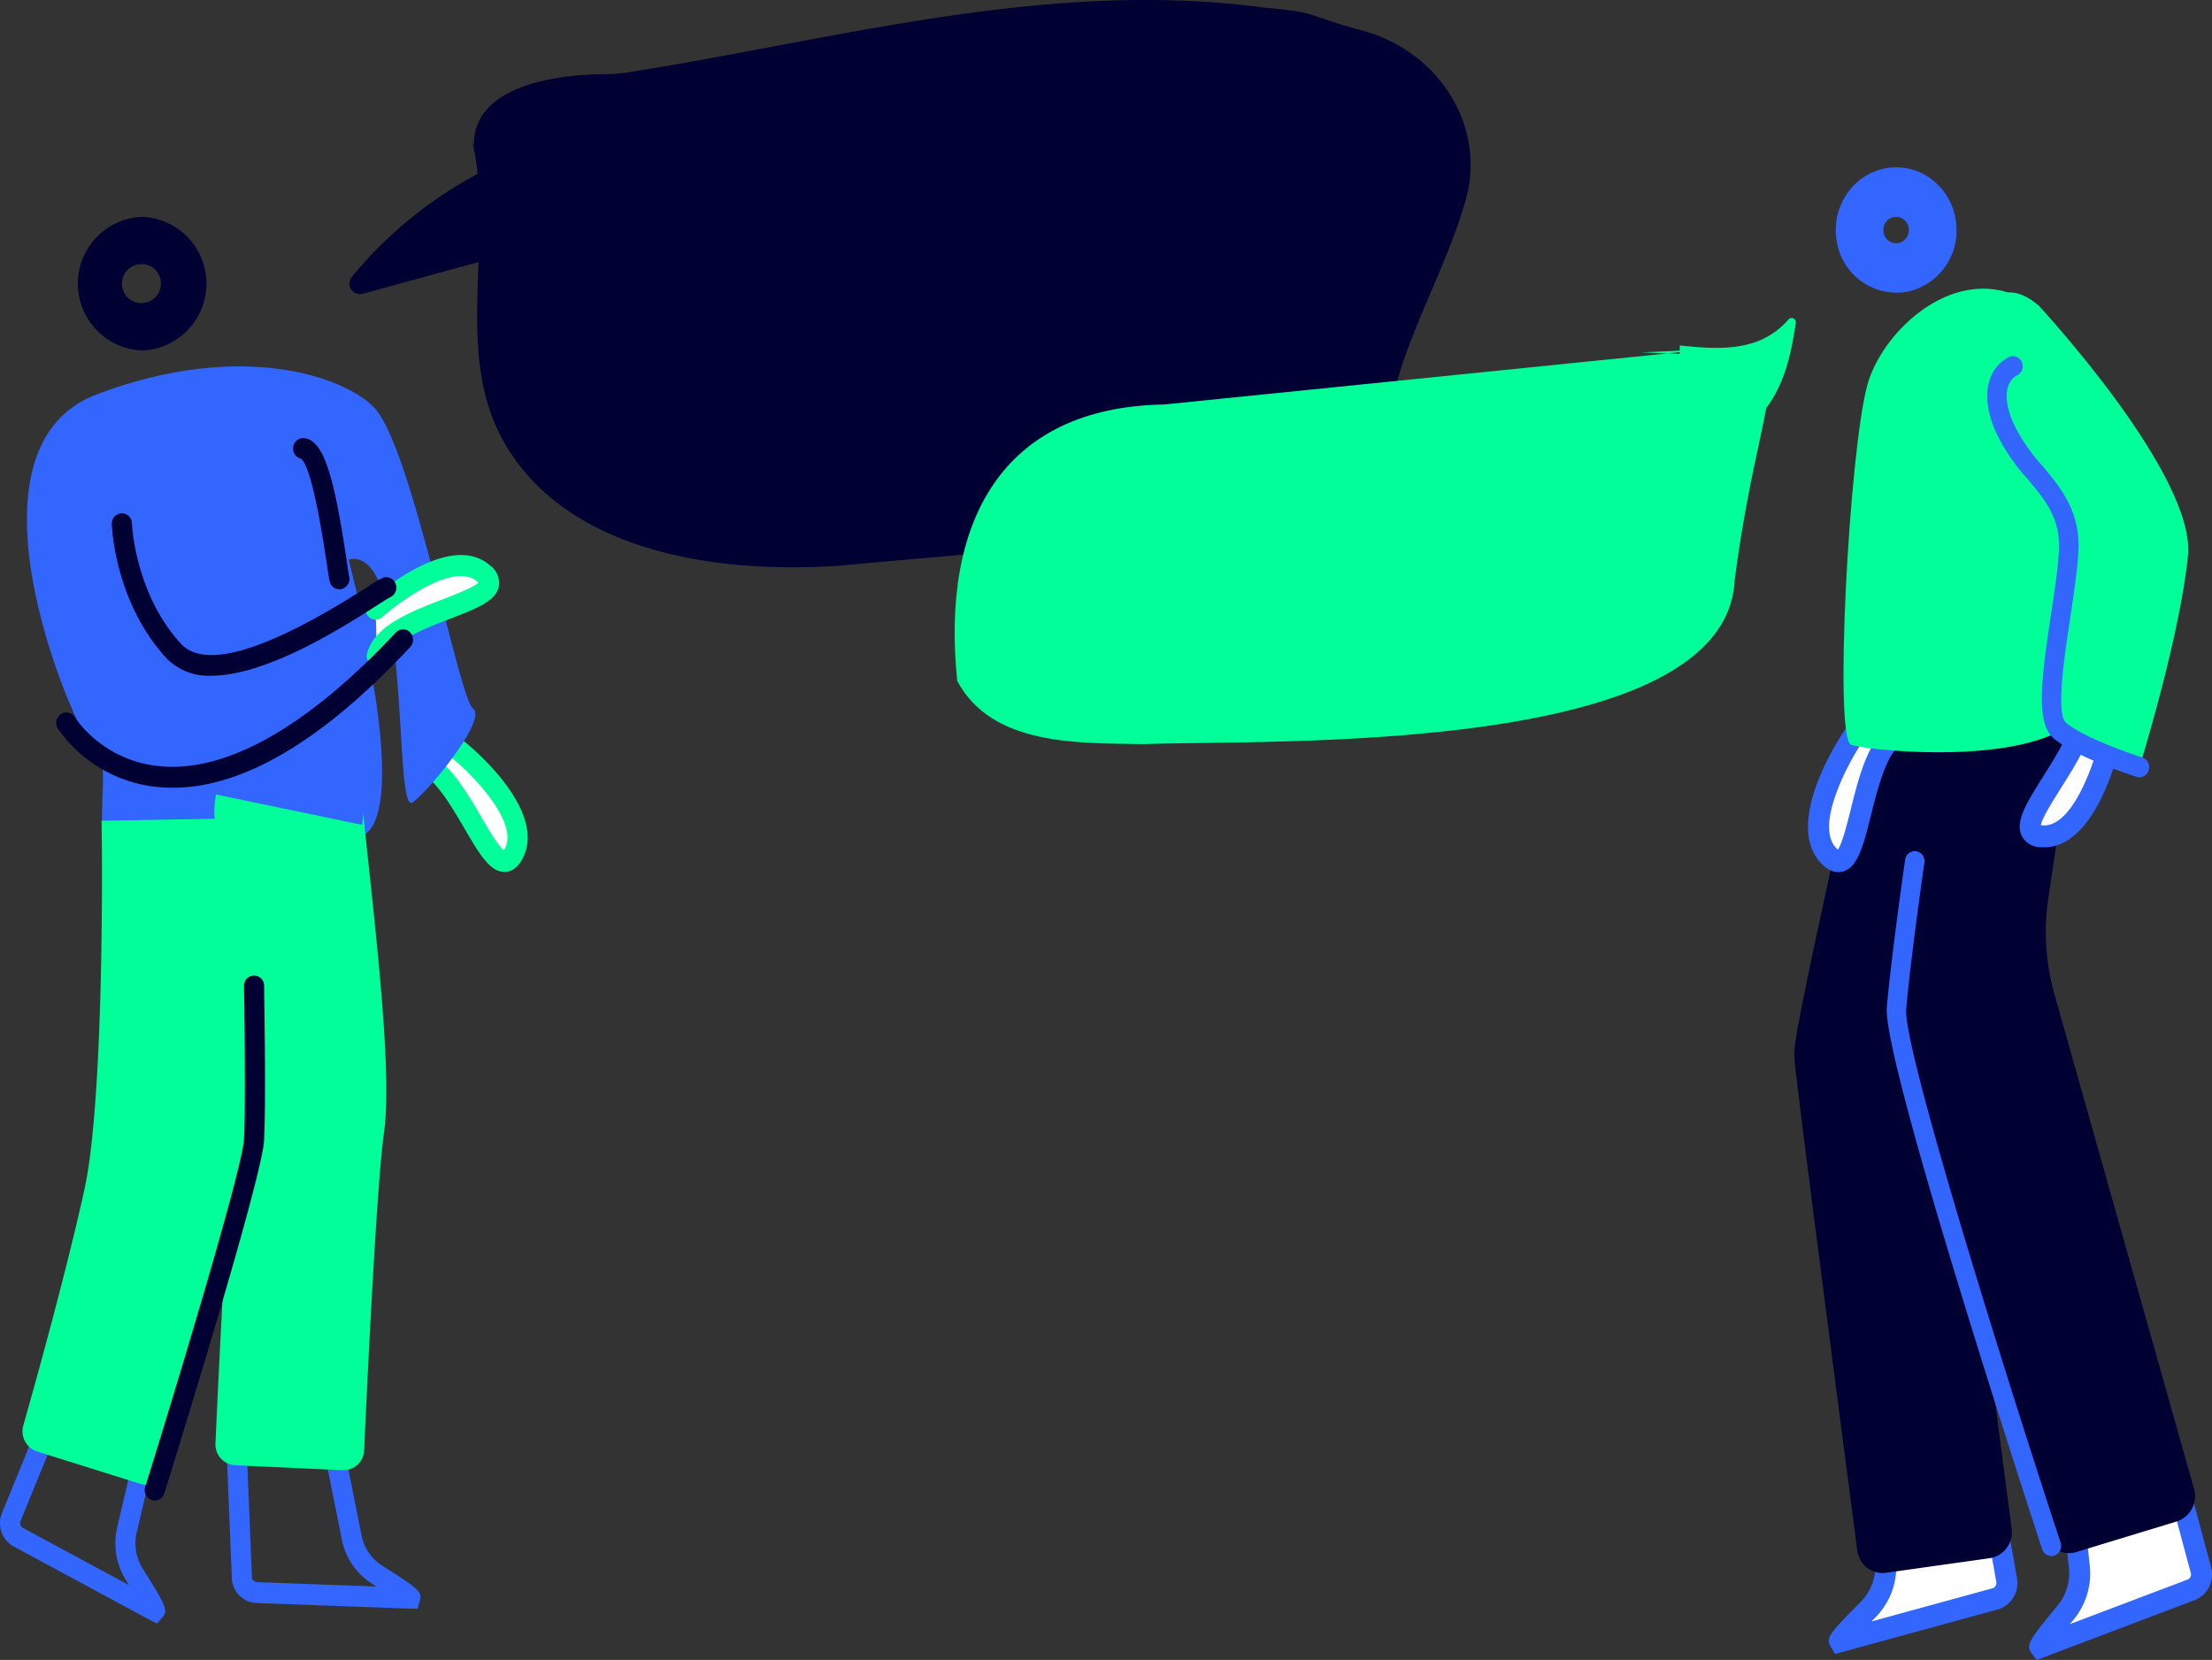
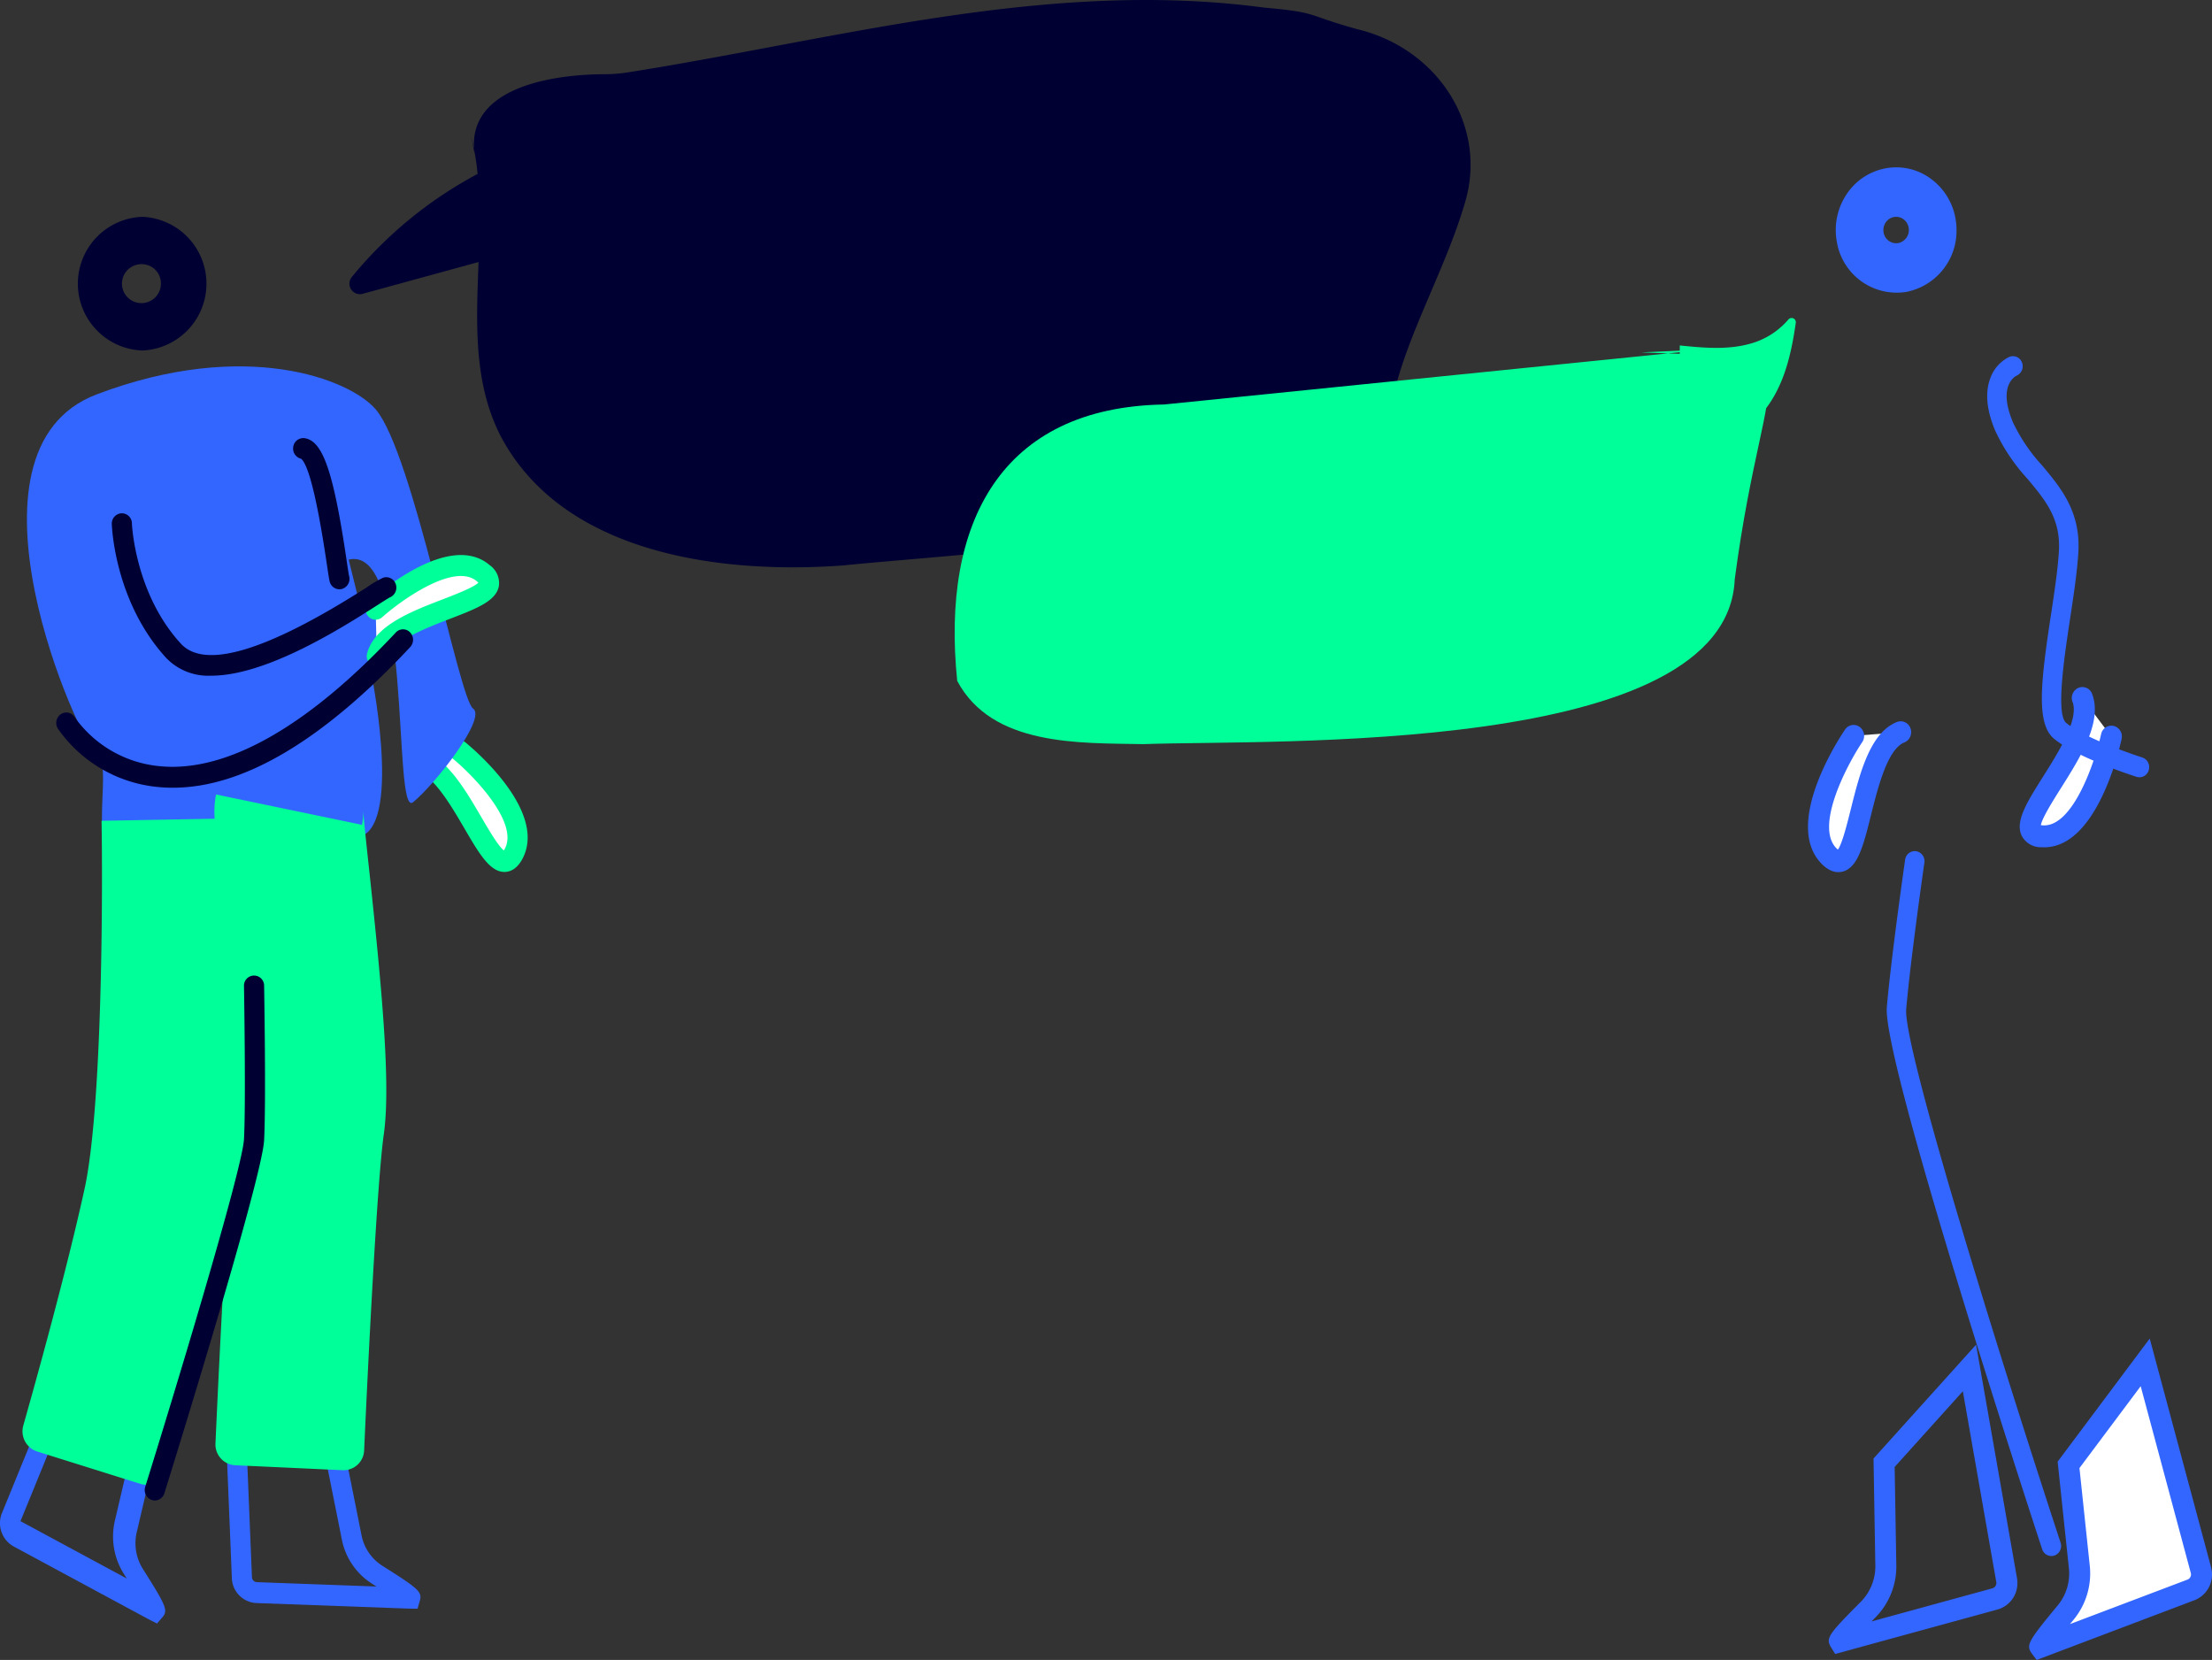
<svg xmlns="http://www.w3.org/2000/svg" id="Group_16" data-name="Group 16" width="374.867" height="281.293" viewBox="0 0 374.867 281.293">
  <rect x="0" y="0" width="374.867" height="281.293" fill="#333333" stroke="none" />
  <defs>
    <clipPath id="clip-path">
      <rect id="Rectangle_21" data-name="Rectangle 21" width="374.867" height="281.293" fill="none" />
    </clipPath>
  </defs>
  <g id="Group_15" data-name="Group 15" clip-path="url(#clip-path)">
    <path id="Path_101" data-name="Path 101" d="M149.136,246.526s12.86,10.507,9.236,17.437-9.018-15.133-16.7-15.727" transform="translate(-71.306 -119.322)" fill="#fff" />
    <path id="Path_102" data-name="Path 102" d="M138.268,246.913a1.811,1.811,0,0,1-.026-.469,1.726,1.726,0,0,1,1.826-1.634c4.675.361,8.094,6.211,11.112,11.372,1.159,1.983,2.865,4.9,3.785,5.586a3.215,3.215,0,0,0,.183-.311c2.393-4.576-5.75-12.711-8.792-15.2a1.817,1.817,0,0,1-.285-2.485,1.66,1.66,0,0,1,2.392-.3c1.432,1.17,13.87,11.659,9.68,19.674-.961,1.838-2.162,2.249-3,2.269-2.515.063-4.343-3.065-6.876-7.4-2.332-3.991-5.527-9.454-8.451-9.679a1.73,1.73,0,0,1-1.547-1.429" transform="translate(-69.579 -117.661)" fill="#0f9" />
    <path id="Path_103" data-name="Path 103" d="M61.708,144.962,65.3,159.471l4.788-1.658,3.591,8.706-5.985,6.632S73.28,201.341,64.1,200.1s-36.312,9.949-40.3,4.975,0-17.411-2.793-19.069-25.139-51.4,0-60.939,42.9-2.585,47.278,2.524C74.631,135,82.4,176.645,84.79,178.3s-6.571,12.977-10.163,15.879.165-44.746-11.266-41.01c-10.305,3.368-.057-10.7-1.653-8.211" transform="translate(-4.624 -58.237)" fill="#36f" />
-     <path id="Path_104" data-name="Path 104" d="M26.609,482.39l-1.27-.639L2.293,469.319a4.526,4.526,0,0,1-1.957-5.658L14.8,428.236l12.328,21.8-3.955,16.886a8.181,8.181,0,0,0,1.031,6.207c4.032,6.371,4.309,7.065,3.284,8.246ZM15.295,436.1,3.472,465.045a.907.907,0,0,0,.391,1.132l18.01,9.716c-.162-.259-.333-.531-.516-.819a11.853,11.853,0,0,1-1.494-8.989l3.63-15.491Z" transform="translate(0 -207.272)" fill="#36f" />
+     <path id="Path_104" data-name="Path 104" d="M26.609,482.39l-1.27-.639L2.293,469.319a4.526,4.526,0,0,1-1.957-5.658L14.8,428.236l12.328,21.8-3.955,16.886a8.181,8.181,0,0,0,1.031,6.207c4.032,6.371,4.309,7.065,3.284,8.246ZM15.295,436.1,3.472,465.045l18.01,9.716c-.162-.259-.333-.531-.516-.819a11.853,11.853,0,0,1-1.494-8.989l3.63-15.491Z" transform="translate(0 -207.272)" fill="#36f" />
    <path id="Path_105" data-name="Path 105" d="M108.987,487.381l-1.412-.012-25.949-.948a4.368,4.368,0,0,1-4.109-4.236l-1.571-38.448,20.143,14.189,3.406,17.014a7.922,7.922,0,0,0,3.495,5.148c6.277,3.956,6.813,4.459,6.375,5.983Zm-29.35-36.765,1.285,31.418a.874.874,0,0,0,.822.848l20.28.741-.8-.509a11.468,11.468,0,0,1-5.065-7.453l-3.124-15.609Z" transform="translate(-38.225 -214.775)" fill="#36f" />
    <path id="Path_106" data-name="Path 106" d="M66.406,273.465c-.437-4.069-.931-8.679-.972-9.8a11.422,11.422,0,0,1-.223,2.393l-24.732-5.142a15.444,15.444,0,0,0-.233,4.11l-19.164.348c.213,12.709.112,48.687-2.881,62.366C15.19,341.5,9.981,360.22,7.828,367.811a3.6,3.6,0,0,0,2.311,4.435l17.553,5.5a3.423,3.423,0,0,0,4.3-2.409c2.076-7.3,6.933-24.727,10.184-39-.8,12.962-1.482,27.59-1.79,34.506a3.527,3.527,0,0,0,3.289,3.739l18.314.844a3.5,3.5,0,0,0,3.593-3.4c.67-14.969,2.2-45.616,3.332-53.549,1.225-8.589-.41-25.463-2.505-45" transform="translate(-3.869 -126.286)" fill="#0f9" />
    <path id="Path_107" data-name="Path 107" d="M128.174,193.142s12.37-11.124,18.232-6.112-16.013,6.328-18.032,14.054" transform="translate(-64.514 -89.897)" fill="#fff" />
    <path id="Path_108" data-name="Path 108" d="M126.648,201.187a1.636,1.636,0,0,1-.447-.062,1.779,1.779,0,0,1-1.2-2.172c1.228-4.7,7.4-7.078,12.855-9.177,2.094-.806,5.176-1.993,6-2.8a3.053,3.053,0,0,0-.259-.246c-3.87-3.311-13.1,3.454-16.034,6.085a1.659,1.659,0,0,1-2.4-.181,1.817,1.817,0,0,1,.173-2.5c1.377-1.238,13.652-11.935,20.43-6.141a3.72,3.72,0,0,1,1.575,3.491c-.417,2.577-3.722,3.849-8.3,5.611-4.213,1.622-9.983,3.844-10.75,6.784a1.716,1.716,0,0,1-1.643,1.307" transform="translate(-62.787 -88.229)" fill="#0f9" />
    <path id="Path_109" data-name="Path 109" d="M37.458,93.86a11.335,11.335,0,0,1,0-22.653,11.335,11.335,0,0,1,0,22.653m0-14.626a3.3,3.3,0,1,0,3.177,3.3,3.243,3.243,0,0,0-3.177-3.3" transform="translate(-13.366 -34.465)" fill="#003" />
    <path id="Path_110" data-name="Path 110" d="M38.969,233.525a26.026,26.026,0,0,1-2.633-.133,23.346,23.346,0,0,1-16.869-9.884,1.812,1.812,0,0,1,.505-2.448,1.666,1.666,0,0,1,2.354.522,19.909,19.909,0,0,0,14.417,8.293c11.282,1.118,25.1-6.72,39.993-22.656a1.658,1.658,0,0,1,2.409-.037,1.819,1.819,0,0,1,.036,2.5c-14.792,15.833-28.305,23.84-40.213,23.84" transform="translate(-9.66 -100.037)" fill="#003" />
    <path id="Path_111" data-name="Path 111" d="M55.026,196.085a9.878,9.878,0,0,1-7.626-2.968c-8.728-9.5-9.233-22.184-9.25-22.719a1.743,1.743,0,0,1,1.647-1.828,1.714,1.714,0,0,1,1.759,1.71c0,.116.5,11.9,8.308,20.393,4.069,4.427,14.686,1.2,31.552-9.584a17.341,17.341,0,0,1,2.71-1.6,1.689,1.689,0,0,1,2.155,1.12,1.789,1.789,0,0,1-1.016,2.217c-.259.129-1.175.715-2.062,1.282-5.754,3.681-18.731,11.98-28.177,11.981" transform="translate(-19.202 -81.589)" fill="#003" />
    <path id="Path_112" data-name="Path 112" d="M107.858,169.5a1.718,1.718,0,0,1-1.65-1.331c-.114-.46-.242-1.317-.5-3.058-1.981-13.379-3.453-17.05-4.351-17.738a1.767,1.767,0,0,1-1.328-1.976,1.726,1.726,0,0,1,1.924-1.508c3.1.452,4.9,5.672,7.123,20.683.184,1.237.356,2.4.433,2.716a1.778,1.778,0,0,1-1.227,2.155,1.656,1.656,0,0,1-.425.056" transform="translate(-50.339 -69.638)" fill="#003" />
    <path id="Path_113" data-name="Path 113" d="M51.1,409.352a1.656,1.656,0,0,1-.525-.087,1.786,1.786,0,0,1-1.1-2.23c4.565-14.636,16.471-53.752,16.739-58.926.332-6.4,0-25.7,0-25.894a1.706,1.706,0,1,1,3.408-.064c.014.8.336,19.623,0,26.149-.347,6.691-16.225,57.66-16.9,59.826a1.714,1.714,0,0,1-1.622,1.226" transform="translate(-24.863 -155.084)" fill="#003" />
    <path id="Path_114" data-name="Path 114" d="M700.912,464.792l1.827,17.307a10.367,10.367,0,0,1-2.295,7.7c-2.254,2.719-4.961,6.1-4.251,5.83l25.493-9.65a2.8,2.8,0,0,0,1.659-3.354L713.9,447.425Z" transform="translate(-350.356 -216.56)" fill="#fff" />
    <path id="Path_115" data-name="Path 115" d="M723.352,479.564a4.653,4.653,0,0,1-2.926,4.362l-26.786,10.141-.889-1.18c-.906-1.363-.536-2.043,4.474-8.086a8.491,8.491,0,0,0,1.874-6.287l-1.906-18.052L712.8,439.6l10.391,38.735a4.739,4.739,0,0,1,.161,1.227m-24.069,8.427,19.923-7.543a.936.936,0,0,0,.554-1.118l-8.492-31.653-10.377,13.871,1.748,16.562a12.315,12.315,0,0,1-2.716,9.106l-.64.774" transform="translate(-348.486 -212.773)" fill="#36f" />
-     <path id="Path_116" data-name="Path 116" d="M635.247,465.321l.295,17.408a10.3,10.3,0,0,1-2.964,7.445c-2.484,2.493-5.478,5.6-4.747,5.4l26.236-7.186a2.78,2.78,0,0,0,1.948-3.181l-6.3-35.945Z" transform="translate(-315.949 -217.449)" fill="#fff" />
    <path id="Path_117" data-name="Path 117" d="M655.966,481.994a4.63,4.63,0,0,1-3.317,4.481l-27.567,7.549-.781-1.258c-.789-1.45-.352-2.09,5.167-7.627a8.524,8.524,0,0,0,2.42-6.081l-.307-18.158,17.379-19.288,6.935,39.561a4.751,4.751,0,0,1,.071.821m-24.73,6.52,20.5-5.617a.934.934,0,0,0,.65-1.061l-5.667-32.329-11.557,12.827.282,16.659a12.238,12.238,0,0,1-3.508,8.807l-.706.713" transform="translate(-314.076 -213.746)" fill="#36f" />
-     <path id="Path_118" data-name="Path 118" d="M647.881,350.709l1.193,9.158a4.448,4.448,0,0,1-3.691,5.035l-17.63,2.48a4.34,4.34,0,0,1-4.846-3.834l-1.194-9.158c-9.362-71.828-9.415-73.453-9.443-74.325-.063-1.914-.1-3.179,6.142-31.795,1.582-7.248,3.072-13.906,4.194-18.747.631-2.721,1.145-4.865,1.528-6.372.242-.954.436-1.668.607-2.248,1.829-6.152,6.11-9.09,10.141-9.971l.383-2.555,11.836,1.915,3.243-.112.021.64,10.992,1.778L655.3,252.987a38.98,38.98,0,0,0,1.031,16.353l23.651,83.784a4.5,4.5,0,0,1-2.921,5.554l-17.073,5.2a4.285,4.285,0,0,1-5.346-3.035l-10.092-35.753c1.168,9.022,2.337,18.017,3.328,25.618" transform="translate(-308.167 -100.857)" fill="#003" />
    <path id="Path_119" data-name="Path 119" d="M673.325,397.257a1.713,1.713,0,0,1-1.119,1.623,1.637,1.637,0,0,1-2.094-1.07c-2.776-8.459-27.068-82.922-26.323-91.844.768-8.781,3.08-24.829,3.1-24.99a1.661,1.661,0,0,1,1.877-1.442,1.713,1.713,0,0,1,1.388,1.95c-.023.159-2.32,16.111-3.08,24.792-.555,6.22,15.347,57.481,26.16,90.426a1.793,1.793,0,0,1,.089.554" transform="translate(-324.029 -135.289)" fill="#36f" />
    <path id="Path_120" data-name="Path 120" d="M646.848,65.6a10.541,10.541,0,0,1-8.487,10.468h0a10.288,10.288,0,0,1-11.824-8.662,10.888,10.888,0,0,1,1.719-7.936,10.131,10.131,0,0,1,6.618-4.349,9.866,9.866,0,0,1,7.638,1.786,10.613,10.613,0,0,1,4.186,6.876,11.075,11.075,0,0,1,.151,1.816m-9.864,2.2a2.272,2.272,0,0,0,.875-4.041,2.079,2.079,0,0,0-1.61-.377,2.137,2.137,0,0,0-1.4.917,2.288,2.288,0,0,0-.363,1.673,2.171,2.171,0,0,0,2.493,1.827" transform="translate(-315.277 -26.605)" fill="#36f" />
    <path id="Path_121" data-name="Path 121" d="M706.49,235.776s-3.753,17.328-11.675,16.894,9.681-15.645,6.763-23.442" transform="translate(-348.679 -110.95)" fill="#fff" />
    <path id="Path_122" data-name="Path 122" d="M706.463,234.039a1.939,1.939,0,0,1-.044.407c-.418,1.93-4.347,18.837-13.506,18.336a3.661,3.661,0,0,1-3.411-1.918c-1.187-2.432.829-5.635,3.623-10.066,2.572-4.08,6.094-9.667,4.984-12.633a1.875,1.875,0,0,1,1.015-2.4,1.761,1.761,0,0,1,2.306,1.054c1.773,4.741-2,10.724-5.325,16-1.279,2.029-3.161,5.013-3.368,6.221a2.848,2.848,0,0,0,.364.04c5.23.287,8.953-11.354,9.844-15.453a1.781,1.781,0,0,1,2.129-1.4,1.837,1.837,0,0,1,1.389,1.8" transform="translate(-346.872 -109.214)" fill="#36f" />
    <path id="Path_123" data-name="Path 123" d="M626.453,241.087s-9.831,14.53-4.2,20.335,4.648-17.961,12.167-20.955" transform="translate(-312.322 -116.389)" fill="#fff" />
    <path id="Path_124" data-name="Path 124" d="M634.39,238.731a1.852,1.852,0,0,1-1.144,1.729c-2.861,1.139-4.478,7.6-5.658,12.324-1.282,5.125-2.207,8.829-4.742,9.551-.845.24-2.166.2-3.659-1.337-6.509-6.708,2.9-21.094,4-22.711a1.738,1.738,0,0,1,2.48-.45,1.894,1.894,0,0,1,.434,2.576c-2.323,3.442-8.122,14.128-4.4,17.958a2.834,2.834,0,0,0,.274.253c.721-.972,1.584-4.425,2.171-6.772,1.527-6.107,3.258-13.029,7.831-14.85a1.762,1.762,0,0,1,2.3,1.066,1.909,1.909,0,0,1,.118.662" transform="translate(-310.509 -114.653)" fill="#36f" />
-     <path id="Path_125" data-name="Path 125" d="M665.737,169.731c-10.476,5.652-32.852,3.241-35.417,2.376-2.963-1-.331-49.955,2.771-61.081,2.339-8.393,13.007-18.933,23.778-15.591,1.527-.093,3.3.573,5.214,2.217,0,0,26.664,28.682,25.311,42.424s-8.221,35.813-8.221,35.813-12-2.424-13.435-6.157" transform="translate(-316.606 -45.885)" fill="#0f9" />
    <path id="Path_126" data-name="Path 126" d="M705.5,186.619a1.768,1.768,0,0,1-.073.5,1.64,1.64,0,0,1-2.061,1.139c-.408-.13-10.029-3.207-13.977-6.452-3.08-2.532-2.265-9.57-.554-20.86.587-3.869,1.193-7.871,1.371-10.982.306-5.475-2.314-8.608-5.357-12.242a31.754,31.754,0,0,1-5.465-8.181c-1.463-3.486-1.725-6.479-.781-8.9a6.39,6.39,0,0,1,3.185-3.544,1.631,1.631,0,0,1,2.153.938,1.743,1.743,0,0,1-.879,2.226c-.36.172-3.229,1.781-.653,7.906a29.042,29.042,0,0,0,4.93,7.3c3.222,3.848,6.545,7.843,6.161,14.7-.188,3.277-.807,7.362-1.405,11.313-.975,6.434-2.449,16.163-.659,17.636,3.461,2.845,12.8,5.832,12.894,5.862a1.709,1.709,0,0,1,1.168,1.64" transform="translate(-341.28 -56.616)" fill="#36f" />
    <path id="Path_127" data-name="Path 127" d="M160.868,23.254c4.045,16.559-2.872,35.03,4.813,50.385,10.336,20,36.806,23.736,58.106,22.184,17.754-1.806,58.449-4.015,78.232-12A24.328,24.328,0,0,0,315.227,71.4a65.4,65.4,0,0,0,2.406-6.4c2.73-9.988,8.681-20.48,11.684-30.932,3.693-12.854-4.729-25.868-18.345-29.126l-.118-.03c-8.939-2.5-6.321-2.784-15.6-3.619-36.7-4.9-72.162,5.327-107.853,10.966a24.97,24.97,0,0,1-3.854.315c-9.823.017-24.384,2.606-22.008,14.321" transform="translate(-80.969 0)" fill="#003" />
    <path id="Path_128" data-name="Path 128" d="M141.452,56.617a70.216,70.216,0,0,0-21.791,17.7,1.782,1.782,0,0,0,1.749,2.893l.043-.012,21.188-5.81" transform="translate(-60.018 -27.403)" fill="#003" />
    <path id="Path_129" data-name="Path 129" d="M453.42,114.727l-92.2,9.347c-27.59.466-37.811,19.994-35.049,46.839,5.916,11.1,20.658,10.507,31.528,10.714,21.862-.793,98.964,2.07,100.239-27.934,5.351-40.569,14.845-37.129-15.863-38.454" transform="translate(-163.952 -55.529)" fill="#0f9" />
    <path id="Path_130" data-name="Path 130" d="M573.023,109.083c3.855.386,7.8.766,11.557-.2a13.094,13.094,0,0,0,6.854-4.207.712.712,0,0,1,1.239.6c-.694,4.856-1.768,9.675-4.456,13.652-3.381,5-10.184,8.082-15.335,5.126" transform="translate(-288.348 -50.541)" fill="#0f9" />
  </g>
</svg>